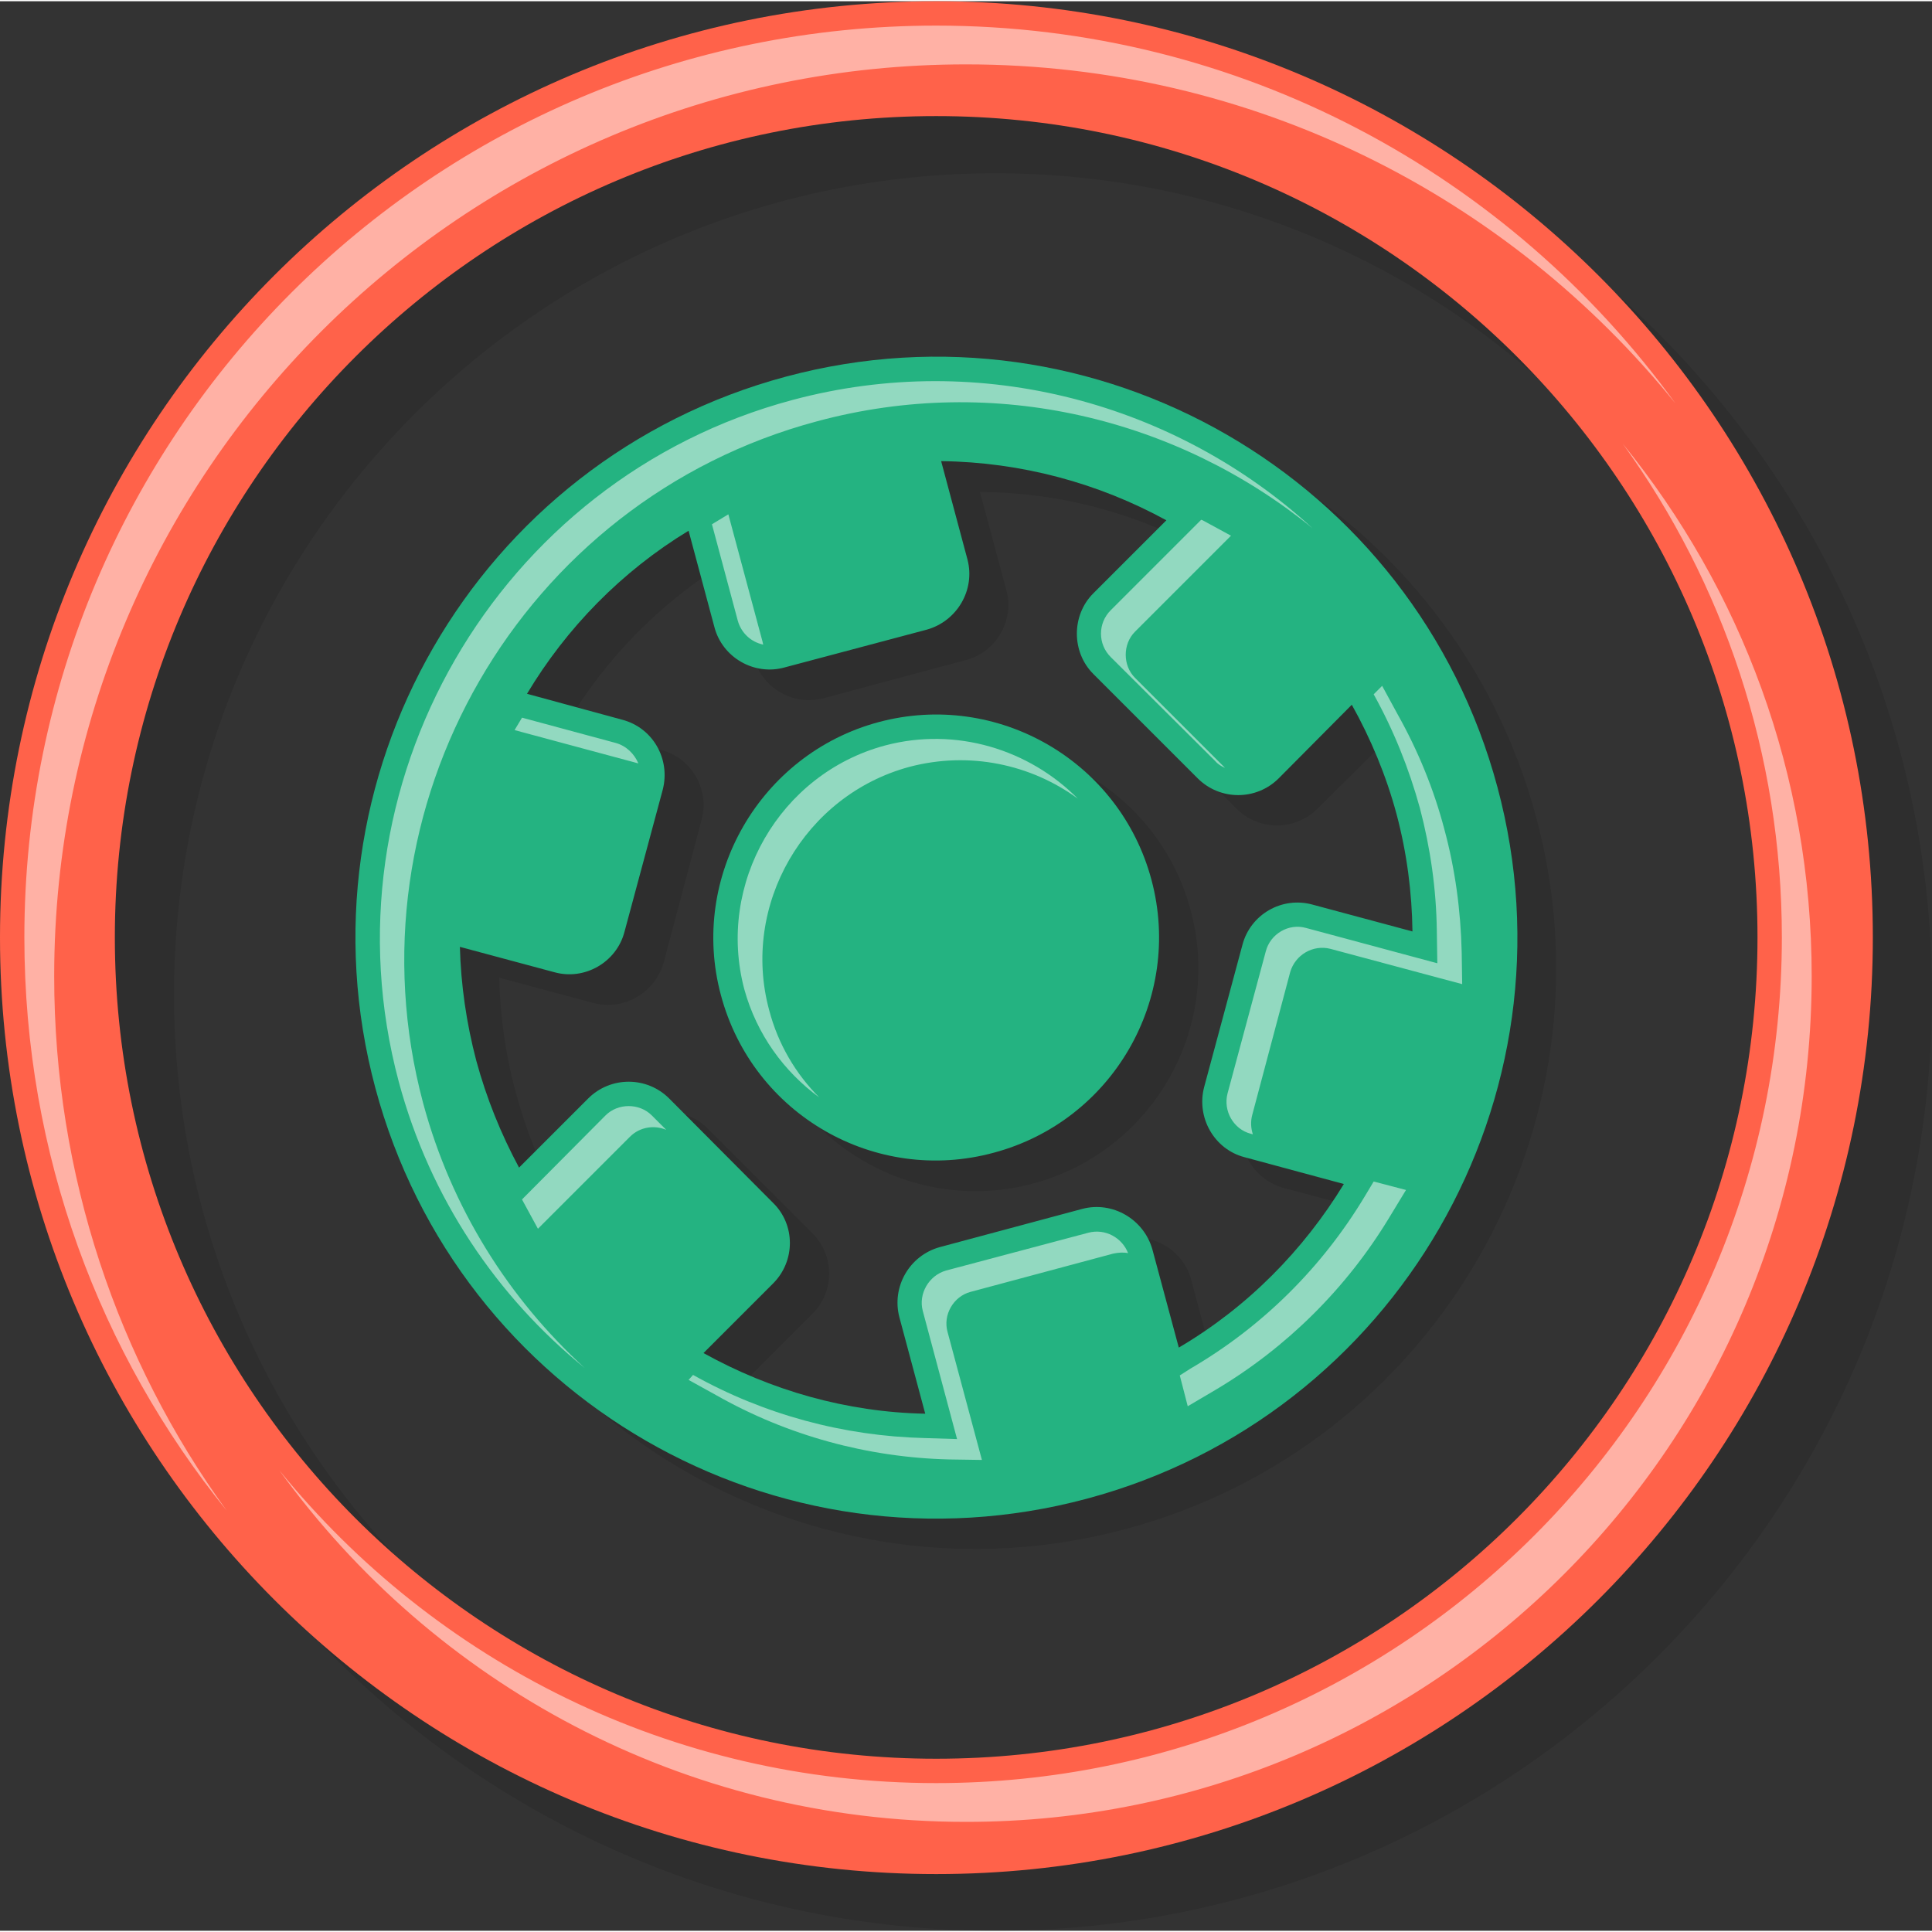
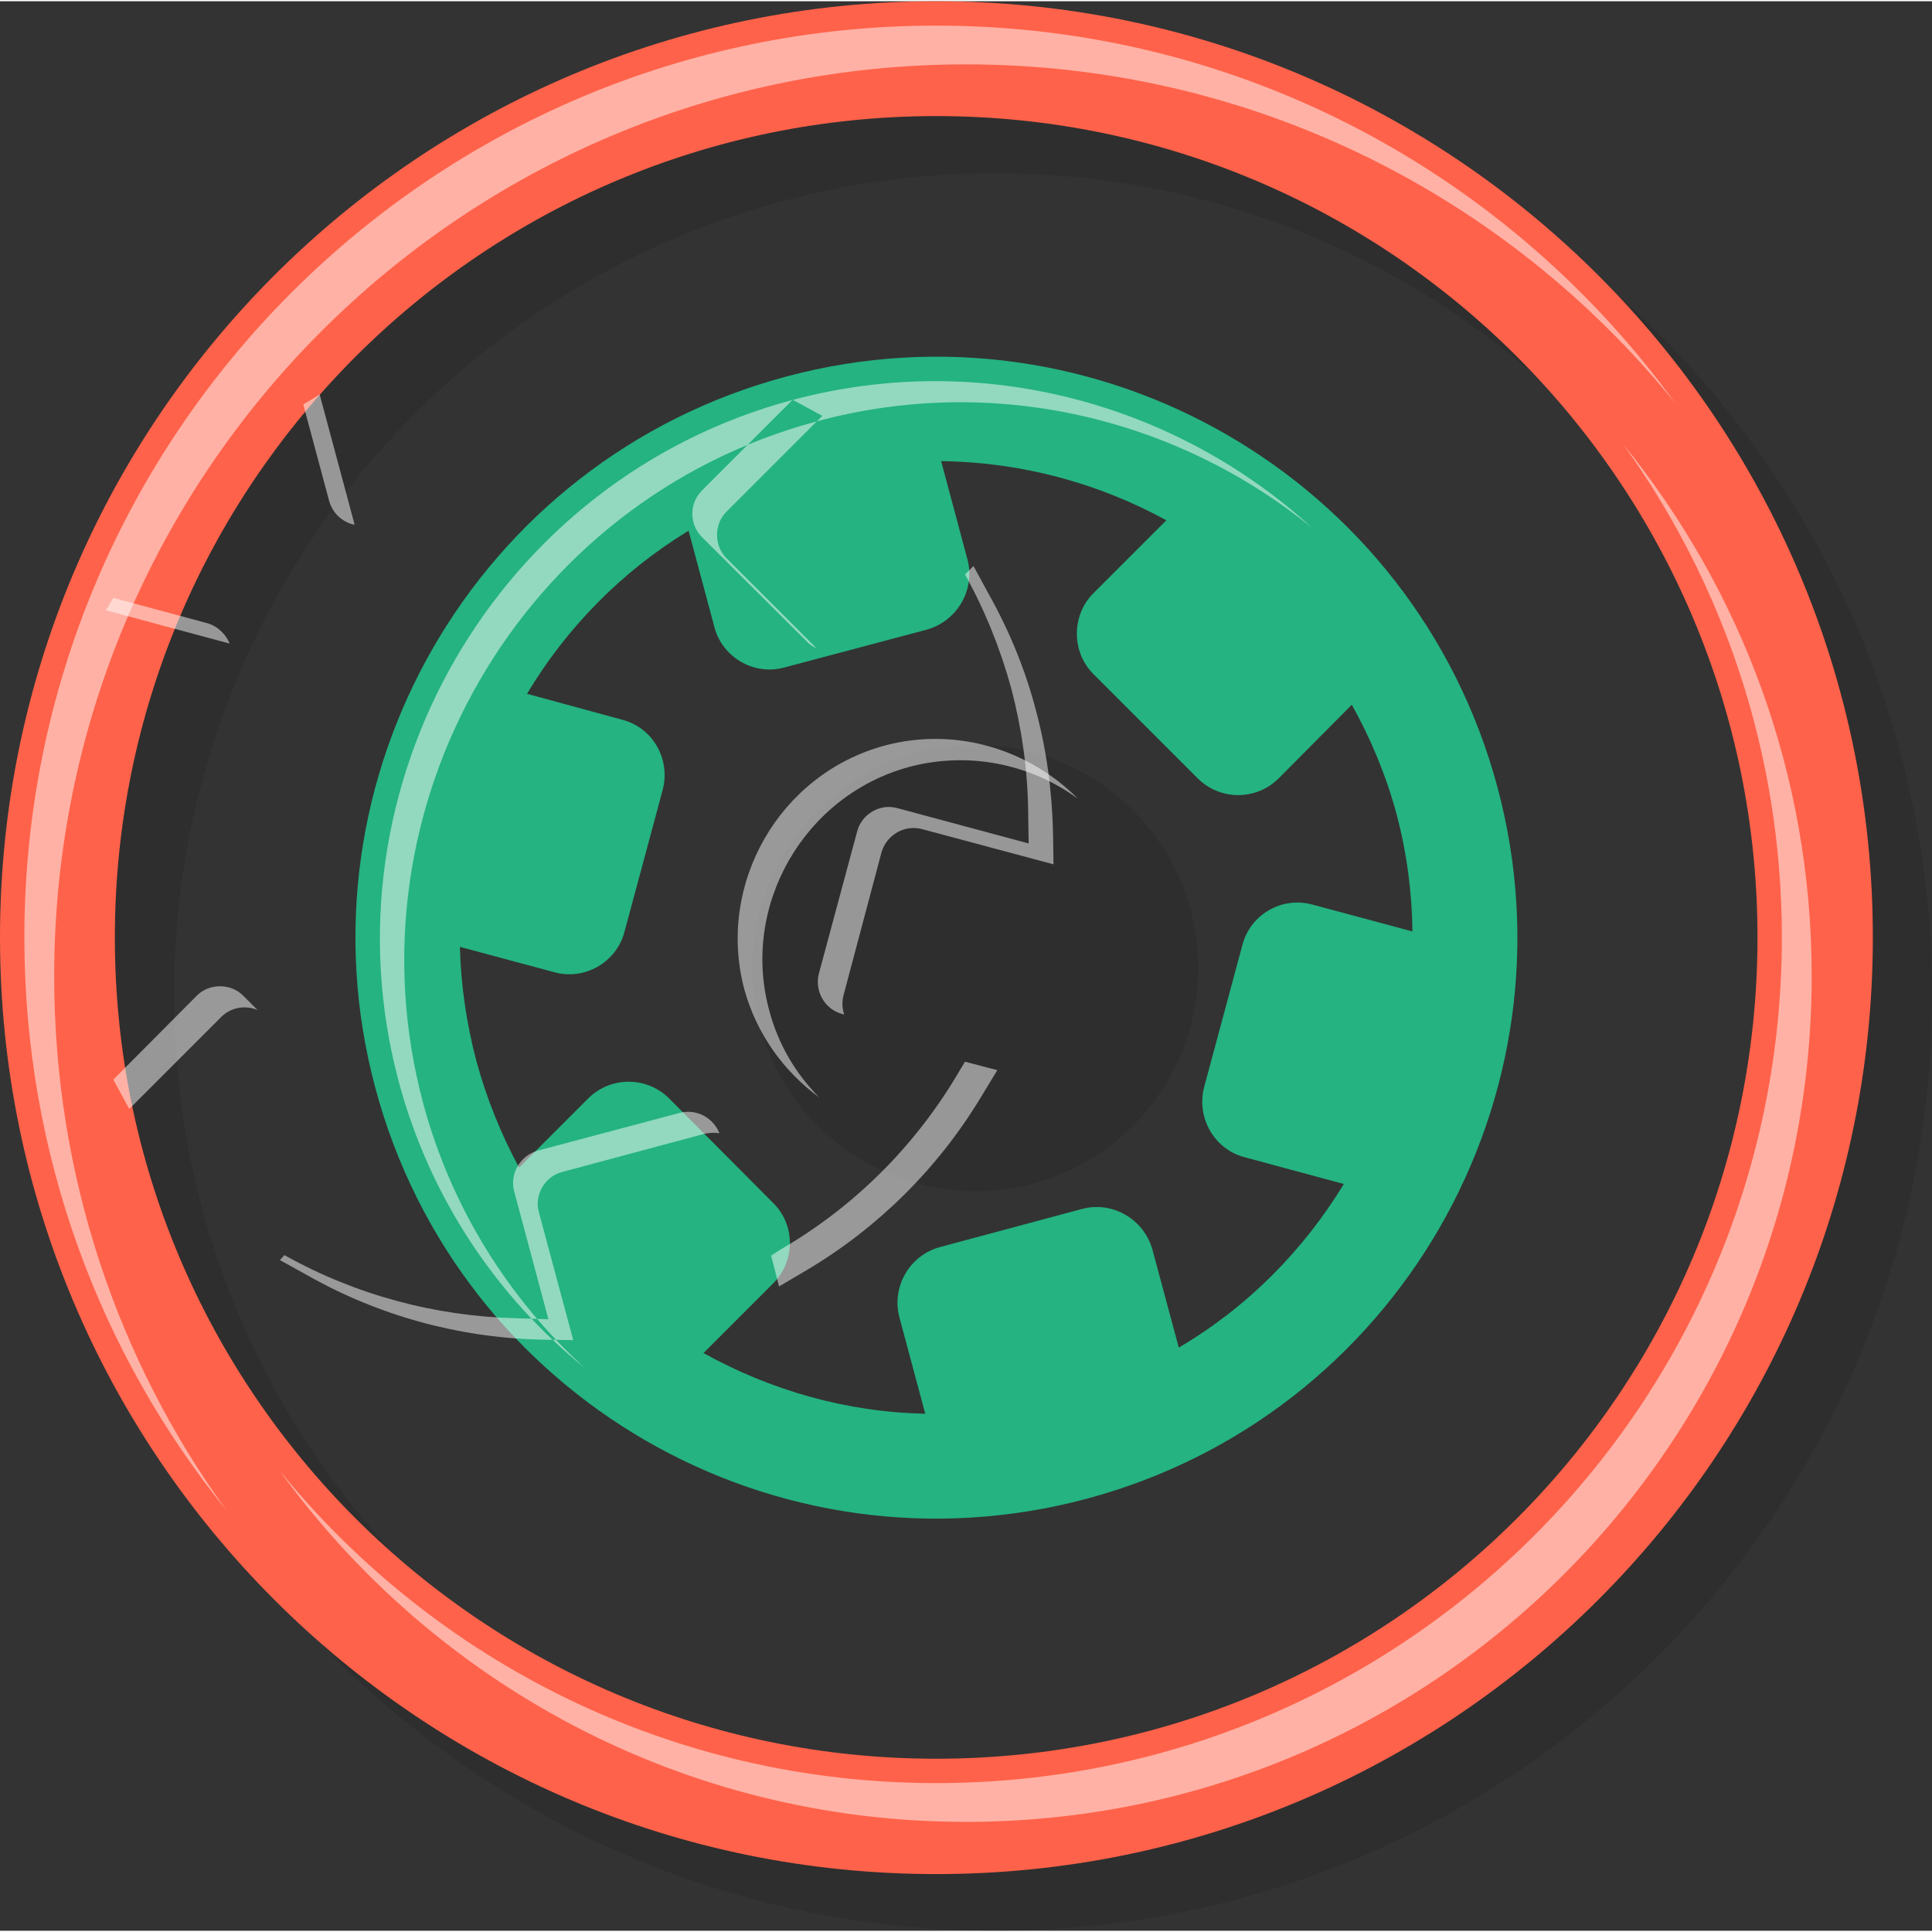
<svg xmlns="http://www.w3.org/2000/svg" xml:space="preserve" width="79px" height="79px" version="1.1" style="shape-rendering:geometricPrecision; text-rendering:geometricPrecision; image-rendering:optimizeQuality; fill-rule:evenodd; clip-rule:evenodd" viewBox="0 0 388.6 388.1">
  <rect x="0" y="0" width="388.6" height="388.1" fill="#333333" stroke="none" />
  <defs>
    <style type="text/css">
   
    .fil3 {fill:#24B381;fill-rule:nonzero}
    .fil1 {fill:#FF624A;fill-rule:nonzero}
    .fil0 {fill:black;fill-rule:nonzero;fill-opacity:0.102}
    .fil2 {fill:white;fill-opacity:0.502}
   
  </style>
  </defs>
  <g id="Layer_x0020_1">
    <g id="_2549696123888">
      <g>
-         <path class="fil0" d="M165.9 81.6c62.4,-16.7 126.4,20.3 143.1,82.6 16.7,62.3 -20.3,126.4 -82.6,143.1 -62.3,16.7 -126.4,-20.3 -143.1,-82.6 -16.7,-62.3 20.3,-126.4 82.6,-143.1zm31.2 17.1l5.3 19.7c1.7,6.1 -2,12.5 -8.1,14.1l-28.7 7.7c-6.1,1.6 -12.4,-2.1 -14,-8.2l-5.2 -19.4c-13.6,8.3 -24.6,19.6 -32.5,32.9l19.1 5.1c6.1,1.6 9.8,8 8.1,14.1l-7.6 28.6c-1.7,6.1 -8,9.8 -14.1,8.2l-19 -5.1c0.2,7.5 1.2,15.2 3.3,22.9 2,7.6 4.9,14.8 8.6,21.4l13.9 -13.9c4.4,-4.5 11.8,-4.5 16.2,0l21 21c4.5,4.5 4.5,11.8 0,16.2l-14 14c13.5,7.6 28.7,11.9 44.6,12.3l-5.2 -19.5c-1.7,-6.1 2,-12.4 8.1,-14l28.6 -7.7c6.1,-1.7 12.5,2 14.1,8.1l5.3 19.8c13.9,-8.2 25.2,-19.6 33.3,-33l-20 -5.3c-6.1,-1.7 -9.8,-8 -8.2,-14.1l7.7 -28.7c1.7,-6.1 8,-9.8 14.1,-8.1l20.2 5.4c-0.1,-7.8 -1.2,-15.7 -3.3,-23.5 -2.1,-7.9 -5.1,-15.2 -8.9,-22l-14.8 14.7c-4.5,4.5 -11.8,4.5 -16.3,0l-20.9 -20.9c-4.5,-4.5 -4.5,-11.8 0,-16.3l14.6 -14.6c-13.7,-7.6 -29.2,-11.8 -45.3,-11.9z" />
        <path class="fil0" d="M184.6 151.1c23.9,-6.4 48.5,7.8 54.9,31.8 6.4,23.8 -7.8,48.5 -31.7,54.9 -23.9,6.4 -48.5,-7.8 -54.9,-31.7 -6.4,-23.9 7.8,-48.6 31.7,-55z" />
      </g>
      <path class="fil0" d="M200.2 11.5c104,0 188.4,84.3 188.4,188.3 0,104 -84.4,188.3 -188.4,188.3 -104,0 -188.3,-84.3 -188.3,-188.3 0,-104 84.3,-188.3 188.3,-188.3zm0 23.1c-91.2,0 -165.2,74 -165.2,165.2 0,91.3 74,165.2 165.2,165.2 91.3,0 165.2,-73.9 165.2,-165.2 0,-91.2 -73.9,-165.2 -165.2,-165.2z" />
      <path class="fil1" d="M188.3 0c104,0 188.4,84.3 188.4,188.3 0,104 -84.4,188.4 -188.4,188.4 -104,0 -188.3,-84.4 -188.3,-188.4 0,-104 84.3,-188.3 188.3,-188.3zm0 23.1c-91.2,0 -165.2,74 -165.2,165.2 0,91.3 74,165.2 165.2,165.2 91.3,0 165.2,-73.9 165.2,-165.2 0,-91.2 -73.9,-165.2 -165.2,-165.2z" />
      <path class="fil2" d="M188.3 4.9c-101.3,0 -183.4,82.1 -183.4,183.4 0,43.7 15.2,83.8 40.7,115.3 -21.9,-30.2 -34.7,-67.4 -34.7,-107.5 0,-101.3 82.1,-183.4 183.4,-183.4 57.7,0 109.1,26.6 142.7,68.2 -33.3,-46 -87.5,-76 -148.7,-76zm138.1 84.1c20.2,28 32,62.3 32,99.3 0,94 -76.1,170.1 -170.1,170.1 -53.3,0 -100.9,-24.5 -132.1,-62.9 30.9,42.8 81.2,70.7 138.1,70.7 93.9,0 170.1,-76.1 170.1,-170.1 0,-40.6 -14.2,-77.8 -38,-107.1z" />
      <g>
        <path class="fil3" d="M158.1 75.5c62.3,-16.7 126.4,20.3 143.1,82.6 16.7,62.3 -20.3,126.4 -82.6,143.1 -62.4,16.7 -126.4,-20.3 -143.1,-82.6 -16.7,-62.3 20.3,-126.4 82.6,-143.1zm31.2 17l5.3 19.8c1.6,6.1 -2.1,12.4 -8.2,14.1l-28.6 7.6c-6.1,1.7 -12.5,-2 -14.1,-8.1l-5.2 -19.4c-13.5,8.2 -24.6,19.6 -32.5,32.8l19.1 5.2c6.2,1.6 9.8,7.9 8.2,14.1l-7.7 28.6c-1.6,6.1 -8,9.8 -14.1,8.1l-19 -5.1c0.2,7.6 1.3,15.3 3.3,22.9 2.1,7.7 5,14.8 8.6,21.5l13.9 -13.9c4.5,-4.5 11.8,-4.5 16.3,0l20.9 21c4.5,4.4 4.5,11.7 0,16.2l-14 14c13.5,7.5 28.8,11.9 44.6,12.2l-5.2 -19.4c-1.6,-6.1 2,-12.4 8.1,-14.1l28.7 -7.7c6.1,-1.6 12.4,2.1 14.1,8.2l5.3 19.7c13.8,-8.1 25.1,-19.6 33.2,-32.9l-20 -5.4c-6.1,-1.6 -9.7,-8 -8.1,-14.1l7.7 -28.6c1.6,-6.1 7.9,-9.8 14.1,-8.1l20.1 5.4c-0.1,-7.8 -1.1,-15.7 -3.2,-23.6 -2.1,-7.8 -5.2,-15.2 -9,-22l-14.7 14.8c-4.5,4.5 -11.8,4.5 -16.3,0l-21 -21c-4.4,-4.4 -4.4,-11.8 0,-16.2l14.7 -14.7c-13.7,-7.5 -29.2,-11.7 -45.3,-11.9z" />
-         <path class="fil3" d="M176.7 145c23.9,-6.4 48.5,7.8 54.9,31.7 6.4,23.9 -7.8,48.5 -31.7,54.9 -23.9,6.5 -48.5,-7.7 -54.9,-31.7 -6.4,-23.8 7.9,-48.5 31.7,-54.9z" />
      </g>
      <g>
        <path class="fil2" d="M178 149.7c-21.2,5.7 -33.9,27.8 -28.3,49 2.5,9.1 8,16.6 15.1,21.8 -4.7,-4.7 -8.3,-10.7 -10.1,-17.6 -5.7,-21.1 7.1,-43.2 28.2,-48.9 12.1,-3.2 24.5,-0.5 33.9,6.4 -9.8,-9.9 -24.5,-14.5 -38.8,-10.7z" />
-         <path class="fil2" d="M159.4 80.2c-59.5,15.9 -95.1,77.7 -79.2,137.1 6.3,23.5 19.8,43.3 37.4,57.6 -15.2,-13.9 -26.8,-32.1 -32.5,-53.3 -15.9,-59.5 19.7,-121.2 79.2,-137.1 35.9,-9.7 72.7,-0.5 99.7,21.5 -27.3,-25 -66.5,-36 -104.6,-25.8zm82.2 24.1l-18.2 18.2c-2.6,2.6 -2.6,6.8 0,9.4l21 20.9c0.6,0.7 1.3,1.1 2,1.4l-18.1 -18.1c-2.5,-2.5 -2.5,-6.8 0,-9.3l19.3 -19.3 -5.7 -3.1 -0.3 -0.1zm34.7 35.1c4,7.2 7.1,14.9 9.3,22.9 2.1,8 3.3,16.3 3.4,24.7l0.1 6.5 -26.4 -7.1c-3.5,-1 -7.2,1.2 -8.1,4.7l-7.7 28.6c-0.9,3.5 1.2,7.2 4.7,8.1l0.4 0.1c-0.4,-1.2 -0.5,-2.6 -0.1,-4l7.6 -28.6c1,-3.5 4.6,-5.6 8.1,-4.7l26.5 7.1 -0.1 -6.5c-0.2,-8.3 -1.3,-16.6 -3.5,-24.7 -2.1,-8 -5.3,-15.8 -9.4,-23.1l-3.1 -5.7 -1.7 1.7zm0 98l-1.8 3c-8.6,14.3 -20.6,26.2 -35,34.6l-2.2 1.4 1.6 6.2 5.6 -3.3c14.3,-8.5 26.3,-20.4 34.9,-34.6l3.4 -5.6 -6.5 -1.7zm-49.4 14.4c-1.2,-3.1 -4.6,-5 -8,-4.1l-28.6 7.6c-3.5,1 -5.6,4.7 -4.7,8.1l6.9 25.8 -6.5 -0.2c-16.3,-0.4 -32.3,-4.7 -46.6,-12.7l-0.9 1 5.6 3.1c14.3,8.1 30.4,12.5 46.8,12.9l6.6 0.1 -6.9 -25.7c-1,-3.5 1.2,-7.2 4.6,-8.1l28.7 -7.7c1,-0.2 2,-0.3 3,-0.1zm-92.9 -24.8l-2.9 -2.9c-2.5,-2.5 -6.8,-2.5 -9.3,0l-16.8 16.9 0.1 0.2 3.1 5.7 18.5 -18.5c2,-2 4.9,-2.4 7.3,-1.4zm-5.6 -73.7c-0.8,-1.9 -2.4,-3.5 -4.5,-4.1l-18.9 -5.1 -1.5 2.5 24.9 6.7zm14.8 -48.1l5.2 19.4c0.7,2.5 2.7,4.3 5.1,4.8 0,-0.2 -0.1,-0.3 -0.1,-0.5l-6.9 -25.7 -3.3 2z" />
+         <path class="fil2" d="M159.4 80.2c-59.5,15.9 -95.1,77.7 -79.2,137.1 6.3,23.5 19.8,43.3 37.4,57.6 -15.2,-13.9 -26.8,-32.1 -32.5,-53.3 -15.9,-59.5 19.7,-121.2 79.2,-137.1 35.9,-9.7 72.7,-0.5 99.7,21.5 -27.3,-25 -66.5,-36 -104.6,-25.8zl-18.2 18.2c-2.6,2.6 -2.6,6.8 0,9.4l21 20.9c0.6,0.7 1.3,1.1 2,1.4l-18.1 -18.1c-2.5,-2.5 -2.5,-6.8 0,-9.3l19.3 -19.3 -5.7 -3.1 -0.3 -0.1zm34.7 35.1c4,7.2 7.1,14.9 9.3,22.9 2.1,8 3.3,16.3 3.4,24.7l0.1 6.5 -26.4 -7.1c-3.5,-1 -7.2,1.2 -8.1,4.7l-7.7 28.6c-0.9,3.5 1.2,7.2 4.7,8.1l0.4 0.1c-0.4,-1.2 -0.5,-2.6 -0.1,-4l7.6 -28.6c1,-3.5 4.6,-5.6 8.1,-4.7l26.5 7.1 -0.1 -6.5c-0.2,-8.3 -1.3,-16.6 -3.5,-24.7 -2.1,-8 -5.3,-15.8 -9.4,-23.1l-3.1 -5.7 -1.7 1.7zm0 98l-1.8 3c-8.6,14.3 -20.6,26.2 -35,34.6l-2.2 1.4 1.6 6.2 5.6 -3.3c14.3,-8.5 26.3,-20.4 34.9,-34.6l3.4 -5.6 -6.5 -1.7zm-49.4 14.4c-1.2,-3.1 -4.6,-5 -8,-4.1l-28.6 7.6c-3.5,1 -5.6,4.7 -4.7,8.1l6.9 25.8 -6.5 -0.2c-16.3,-0.4 -32.3,-4.7 -46.6,-12.7l-0.9 1 5.6 3.1c14.3,8.1 30.4,12.5 46.8,12.9l6.6 0.1 -6.9 -25.7c-1,-3.5 1.2,-7.2 4.6,-8.1l28.7 -7.7c1,-0.2 2,-0.3 3,-0.1zm-92.9 -24.8l-2.9 -2.9c-2.5,-2.5 -6.8,-2.5 -9.3,0l-16.8 16.9 0.1 0.2 3.1 5.7 18.5 -18.5c2,-2 4.9,-2.4 7.3,-1.4zm-5.6 -73.7c-0.8,-1.9 -2.4,-3.5 -4.5,-4.1l-18.9 -5.1 -1.5 2.5 24.9 6.7zm14.8 -48.1l5.2 19.4c0.7,2.5 2.7,4.3 5.1,4.8 0,-0.2 -0.1,-0.3 -0.1,-0.5l-6.9 -25.7 -3.3 2z" />
      </g>
    </g>
  </g>
</svg>